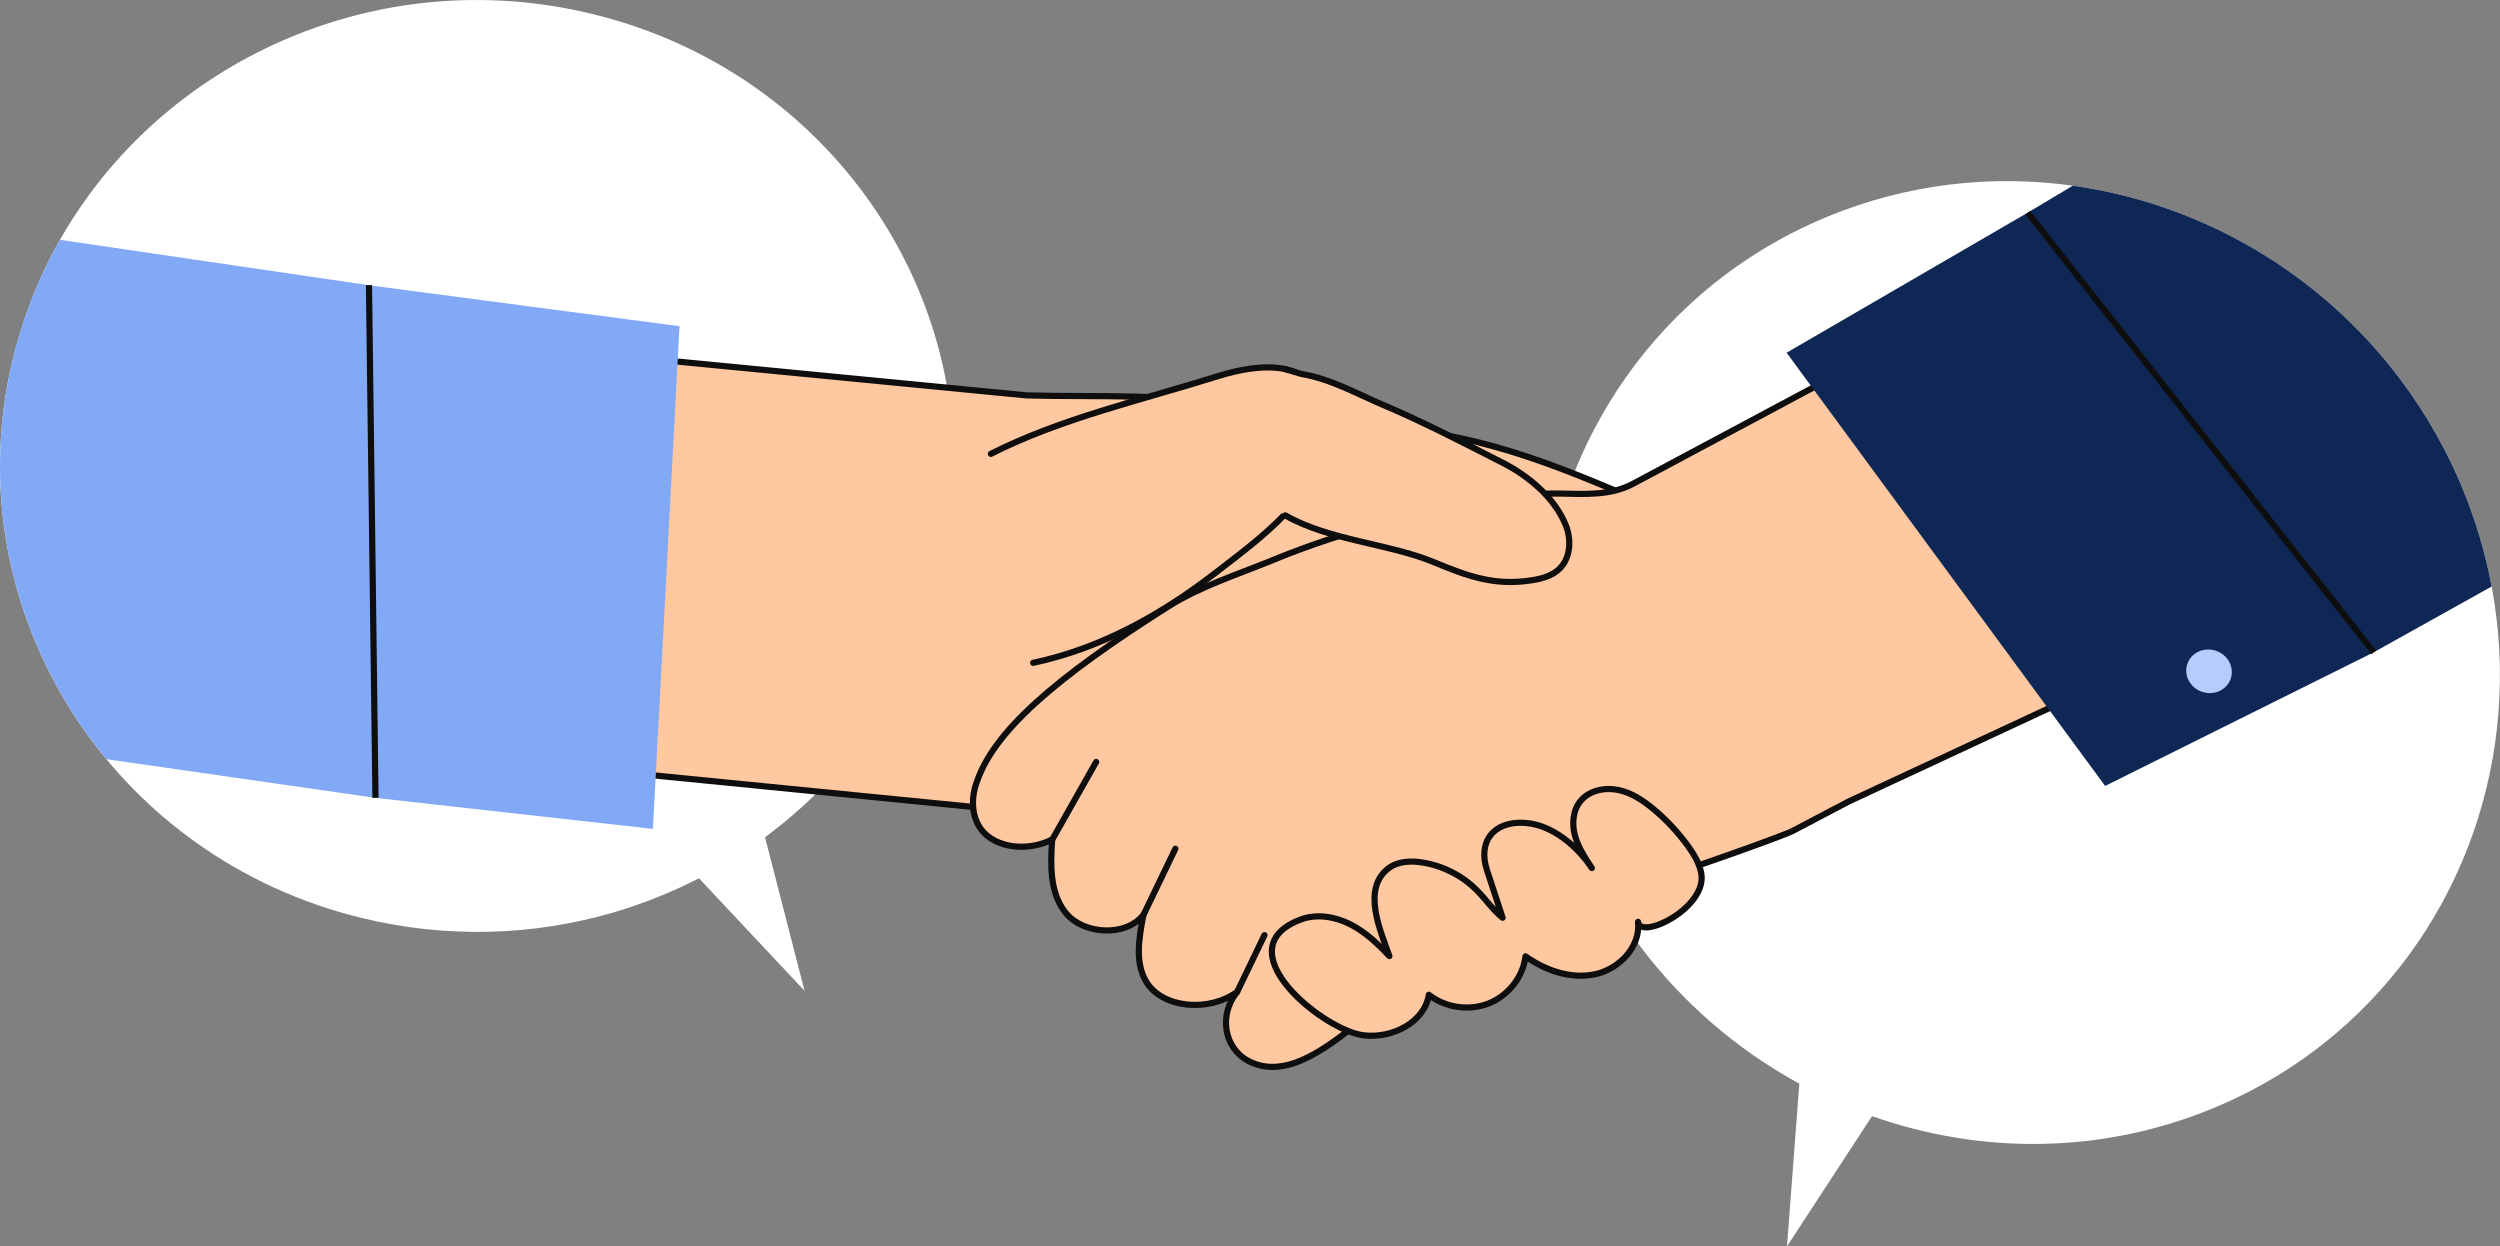
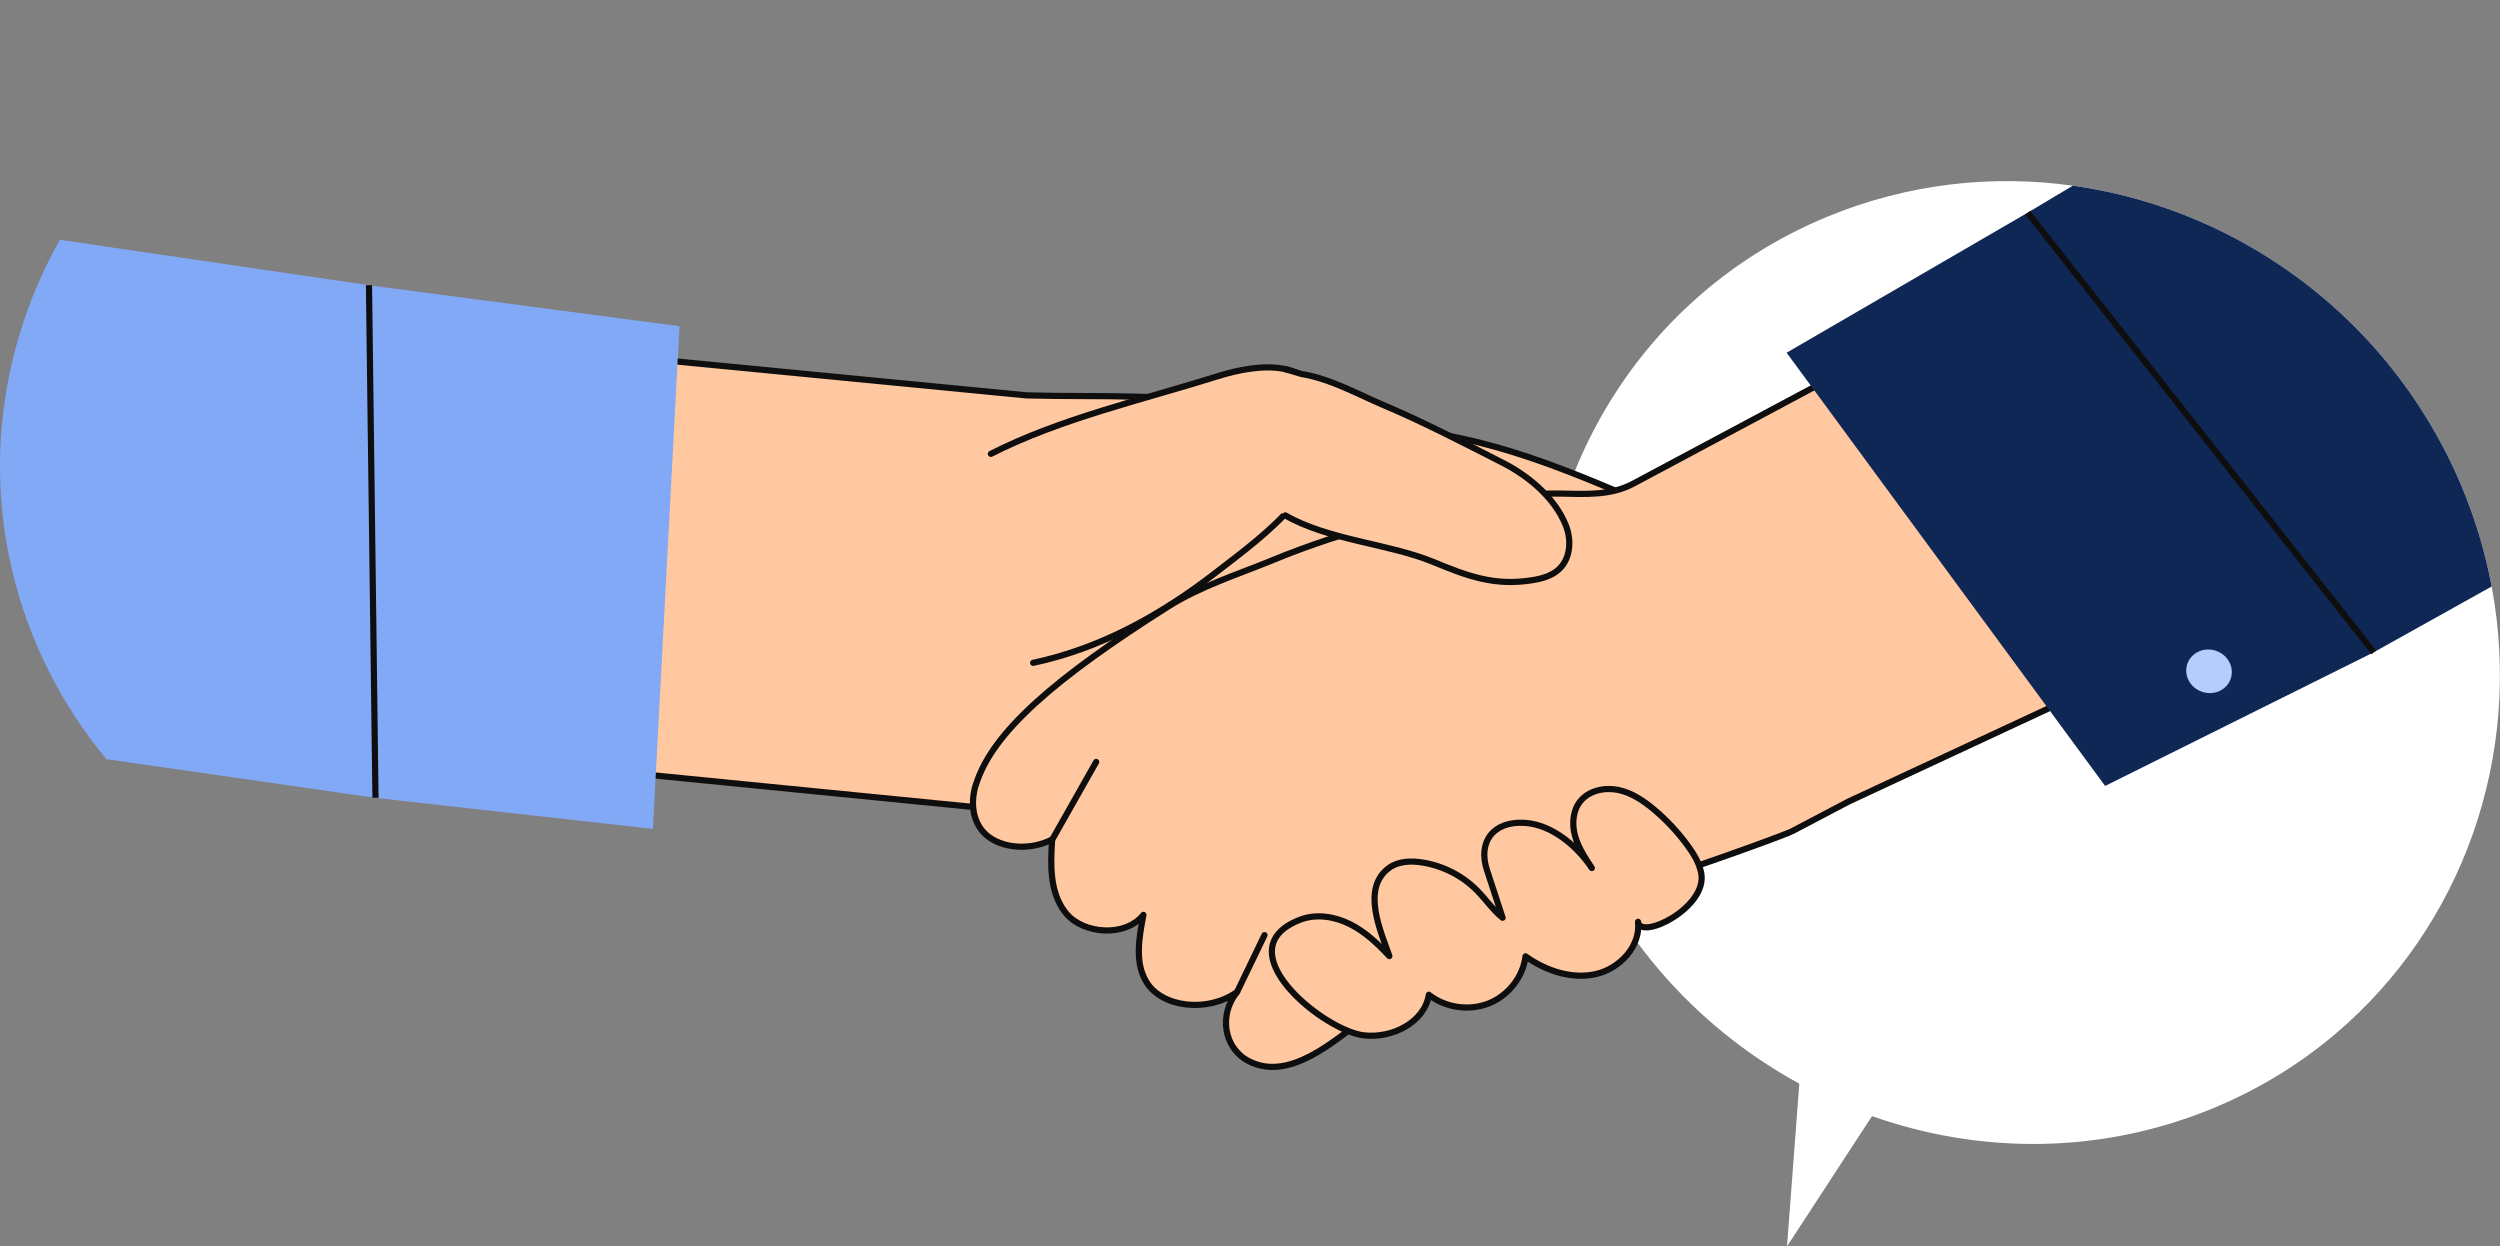
<svg xmlns="http://www.w3.org/2000/svg" id="Calque_2" data-name="Calque 2" viewBox="0 0 395.83 197.34">
  <rect x="0" y="0" width="395.83" height="197.34" fill="#808080" stroke="none" />
  <defs>
    <style> .cls-1 { fill: #82a9f6; } .cls-2 { fill: #ffc8a0; } .cls-3 { fill: #0f2755; } .cls-4, .cls-5 { fill: none; stroke: #0f0e0e; stroke-linejoin: round; stroke-width: .98px; } .cls-6 { fill: #fff; } .cls-7 { fill: #b4cdfb; } .cls-5 { stroke-linecap: round; } </style>
  </defs>
  <g id="Calque_1-2" data-name="Calque 1">
    <g>
-       <path class="cls-6" d="M0,73.68c-.04,17.18,6.12,33.56,16.84,46.52,5.53,6.68,12.27,12.44,20,16.94,4.19,2.44,8.68,4.51,13.42,6.15,2.35.81,4.76,1.52,7.23,2.11,13.46,3.23,26.96,2.72,39.35-.85.12-.04.25-.07.37-.11,4.67-1.37,9.17-3.18,13.46-5.38l16.71,17.81-6.25-24.31c11.9-8.8,21.22-21.08,26.14-35.78.59-1.76,1.12-3.56,1.58-5.39,2.74-10.87,2.85-21.77.74-32.06-1.47-7.18-4.03-14.08-7.54-20.45-.48-.87-.98-1.74-1.49-2.59-9.97-16.49-26.45-29.2-46.99-34.13C59.74-5.98,25.62,9.56,9.5,37.97c-2.33,4.1-4.28,8.47-5.8,13.08-.55,1.67-1.05,3.37-1.49,5.11C.73,62.02.01,67.89,0,73.68Z" />
      <g>
        <path class="cls-2" d="M163.73,128.7c5.68,5.24,11.35,10.48,17.03,15.71,4.09,3.77,8.43,7.69,13.98,9.01,5.55,1.32,12.6-1.02,14.4-6.33,6.88,2.41,15.6-1.31,18.56-7.92,3.63.46,7.47.32,10.86-1.18,3.38-1.49,6.23-4.53,6.68-8.05,3.57,1.2,7.83-.87,9.77-4.09,1.94-3.22,1.86-7.23.65-10.67s-3.45-6.43-5.71-9.31c-8.05-10.27-16.76-21.9-27.56-29.63-2.96-2.12-5.75-4.99-8.8-6.88-4.35-2.69-11.22-3.54-16.24-4.68-11.28-2.56-23.19-1.74-34.84-2.08l-74.5-7.21-9.54,64.9,85.26,8.43Z" />
        <path class="cls-5" d="M163.73,128.7c5.68,5.24,11.35,10.48,17.03,15.71,4.09,3.77,8.43,7.69,13.98,9.01,5.55,1.32,12.6-1.02,14.4-6.33,6.88,2.41,15.6-1.31,18.56-7.92,3.63.46,7.47.32,10.86-1.18,3.38-1.49,6.23-4.53,6.68-8.05,3.57,1.2,7.83-.87,9.77-4.09,1.94-3.22,1.86-7.23.65-10.67s-3.45-6.43-5.71-9.31c-8.05-10.27-16.76-21.9-27.56-29.63-2.96-2.12-5.75-4.99-8.8-6.88-4.35-2.69-11.22-3.54-16.24-4.68-11.28-2.56-23.19-1.74-34.84-2.08l-74.5-7.21-9.54,64.9,85.26,8.43Z" />
        <path class="cls-6" d="M245.34,117.81c.83,4.13,2,8.26,3.54,12.34.42,1.11.86,2.22,1.34,3.33,7.25,16.86,19.73,29.95,34.67,38.1l-1.95,25.76,13.46-20.62c17.05,6.02,36.11,6.1,53.83-1.18,7.29-2.99,13.83-7.01,19.52-11.83,20.16-17.05,29.77-44.1,24.76-70.85-1.01-5.41-2.62-10.8-4.86-16.1l-.19-.44c-2.93-6.82-6.73-13.02-11.19-18.53-12.67-15.65-30.77-25.7-50.08-28.39-12.79-1.78-26.1-.33-38.74,4.86-.51.21-1.01.42-1.51.64-32.39,14.13-49.39,48.85-42.6,82.9Z" />
        <path class="cls-2" d="M223.5,88.03c-.95-4.77-1.91-9.55-2.86-14.32-.38-1.92-.76-3.96-.05-5.79,14.68.83,28.47,6.8,41.88,12.68-12.34,1.87-26.63,5.56-38.97,7.43Z" />
        <path class="cls-5" d="M223.5,88.03c-.95-4.77-1.91-9.55-2.86-14.32-.38-1.92-.76-3.96-.05-5.79,14.68.83,28.47,6.8,41.88,12.68-12.34,1.87-26.63,5.56-38.97,7.43Z" />
        <path class="cls-2" d="M156.89,71.86c10.97-5.59,24.07-8.57,35.84-12.27,6.65-2.09,15.79-3.1,16.94,6.01,1.45,11.43-9.08,18.8-17.2,25.08-8.54,6.62-18.16,11.99-28.89,14.27-7.23,1.53-14.95,1.36-21.82-1.33-3.63-1.42-7.21-3.81-8.4-7.45-4.33-13.21,14.85-19.9,23.53-24.31Z" />
        <path class="cls-5" d="M156.89,71.86c10.97-5.59,24.07-8.57,35.84-12.27,6.65-2.09,15.79-3.1,16.94,6.01,1.45,11.43-9.08,18.8-17.2,25.08-8.54,6.62-18.16,11.99-28.89,14.27" />
        <path class="cls-2" d="M154.52,124.25c2.56-8.32,12.54-16.89,30.45-28.22,5.02-3.18,11.02-5.08,16.53-7.34,5.89-2.42,11.95-4.42,18.13-5.99,8.49-2.16,18.64-4.71,27.45-4.55,3.84.07,7.91.35,11.46-1.54.14-.08,74.64-39.86,74.64-39.86l43.76,50.93-84.23,39.22-8.88,4.67c-.36.28-10.68,4.12-23.07,8.2l-44.51,21.32c-5.03,3.74-12.16,10.27-18.58,6.9-3.89-2.04-4.75-7.31-1.79-10.94-4.54,3.28-11.75,2.55-14.3-1.46-1.94-3.04-1.26-7.03-.54-10.73-2.91,3.61-9.48,3-12.16-.15-.1-.12-.2-.24-.3-.37-2.37-3.12-2.27-7.41-1.99-11.42-3.25,1.65-7.37,1.51-9.96-.35-2.58-1.85-3.08-5.23-2.13-8.33Z" />
        <path class="cls-5" d="M154.52,124.25c2.56-8.32,12.54-16.89,30.45-28.22,5.02-3.18,11.02-5.08,16.53-7.34,5.89-2.42,11.95-4.42,18.13-5.99,8.49-2.16,18.64-4.71,27.45-4.55,3.84.07,7.91.35,11.46-1.54.14-.08,74.64-39.86,74.64-39.86l43.76,50.93-84.23,39.22-8.88,4.67c-.36.28-10.68,4.12-23.07,8.2l-44.51,21.32c-5.03,3.74-12.16,10.27-18.58,6.9-3.89-2.04-4.75-7.31-1.79-10.94-4.54,3.28-11.75,2.55-14.3-1.46-1.94-3.04-1.26-7.03-.54-10.73-2.91,3.61-9.48,3-12.16-.15-.1-.12-.2-.24-.3-.37-2.37-3.12-2.27-7.41-1.99-11.42-3.25,1.65-7.37,1.51-9.96-.35-2.58-1.85-3.08-5.23-2.13-8.33Z" />
        <path class="cls-3" d="M282.88,55.85l2.89,3.93,37.84,51.47,9.7,13.19,42.52-21.16,18.68-10.42c-1.01-5.41-2.62-10.8-4.86-16.1l-.19-.44c-2.93-6.82-6.73-13.02-11.19-18.53-12.67-15.65-30.77-25.7-50.08-28.39l-7.14,4.27-38.16,22.17Z" />
        <line class="cls-4" x1="321.05" y1="33.68" x2="375.84" y2="103.29" />
        <ellipse class="cls-7" cx="349.76" cy="106.3" rx="3.43" ry="3.63" transform="translate(136.83 403.43) rotate(-71.28)" />
        <path class="cls-2" d="M195.93,70.31c-.04-.73-.04-1.46,0-2.18.1-1.98.45-4.01,1.54-5.69,4.79-7.35,15.52-.85,21.16,1.52,6.56,2.75,12.94,6.07,19.26,9.3,4.12,2.1,8.31,5.59,10.04,9.97.91,2.32.72,5.25-1.15,6.94-1.1,1-2.61,1.44-4.09,1.68-6.1,1-10.39-.65-15.72-2.86-9.45-3.91-23.23-3.51-29.27-12.71-1.16-1.77-1.66-3.86-1.77-5.98Z" />
        <path class="cls-5" d="M203.5,81.6c6.87,3.95,16.39,4.46,23.48,7.39,5.33,2.2,9.62,3.86,15.72,2.86,1.48-.24,2.99-.68,4.09-1.68,1.87-1.69,2.06-4.62,1.15-6.94-1.72-4.38-5.91-7.87-10.04-9.97-6.33-3.22-12.7-6.54-19.26-9.3-3.21-1.35-8.08-4.04-12.56-4.74l-2.59-.77" />
        <path class="cls-2" d="M202.11,148.25c.7-1.03,1.92-1.94,3.8-2.65,2.53-.96,5.45-.48,7.85.73,2.41,1.21,4.39,3.1,6.22,5.05-1.34-3.88-4.51-10.71-.04-13.97,1.47-1.07,3.47-1.14,5.27-.85,3.27.52,6.36,2.1,8.66,4.44,1.39,1.4,2.5,3.07,4.04,4.31-.83-2.52-1.65-5.04-2.48-7.56-1.48-4.5,1.06-7.82,6.07-7.46,4.31.31,8.27,3.73,10.54,7.15-1.08-1.63-2.17-3.29-2.68-5.16-.5-1.87-.33-4.03.94-5.52,1.39-1.63,3.83-2.13,5.95-1.68,2.12.45,3.97,1.7,5.62,3.08,2.02,1.7,3.83,3.64,5.37,5.76.96,1.32,1.82,2.75,2.12,4.34,1.01,5.45-9.66,10.7-10.01,7.69.44,3.83-2.86,7.42-6.7,8.28-3.84.86-7.92-.54-11.11-2.81-.4,3.25-2.71,6.21-5.82,7.45-3.11,1.23-6.88.69-9.49-1.37-.67,4.38-5.86,6.98-10.35,6.42-5.45-.68-17.61-10.01-13.77-15.68Z" />
        <path class="cls-5" d="M202.11,148.25c.7-1.03,1.92-1.94,3.8-2.65,2.53-.96,5.45-.48,7.85.73,2.41,1.21,4.39,3.1,6.22,5.05-1.34-3.88-4.51-10.71-.04-13.97,1.47-1.07,3.47-1.14,5.27-.85,3.27.52,6.36,2.1,8.66,4.44,1.39,1.4,2.5,3.07,4.04,4.31-.83-2.52-1.65-5.04-2.48-7.56-1.48-4.5,1.06-7.82,6.07-7.46,4.31.31,8.27,3.73,10.54,7.15-1.08-1.63-2.17-3.29-2.68-5.16-.5-1.87-.33-4.03.94-5.52,1.39-1.63,3.83-2.13,5.95-1.68,2.12.45,3.97,1.7,5.62,3.08,2.02,1.7,3.83,3.64,5.37,5.76.96,1.32,1.82,2.75,2.12,4.34,1.01,5.45-9.66,10.7-10.01,7.69.44,3.83-2.86,7.42-6.7,8.28-3.84.86-7.92-.54-11.11-2.81-.4,3.25-2.71,6.21-5.82,7.45-3.11,1.23-6.88.69-9.49-1.37-.67,4.38-5.86,6.98-10.35,6.42-5.45-.68-17.61-10.01-13.77-15.68Z" />
        <line class="cls-5" x1="166.61" y1="132.92" x2="173.56" y2="120.64" />
-         <line class="cls-5" x1="181.05" y1="144.86" x2="186.1" y2="134.38" />
        <line class="cls-5" x1="195.88" y1="157.04" x2="200.21" y2="148.06" />
      </g>
      <g>
        <path class="cls-1" d="M0,73.68c-.04,17.18,6.12,33.56,16.84,46.52l42.6,6.13,43.58,4.87.36.04v-.15s.67-12.54.67-12.54l3.03-57.34.51-9.56-49.18-6.49-48.92-7.19c-2.33,4.1-4.28,8.47-5.8,13.08-.55,1.67-1.05,3.37-1.49,5.11C.73,62.02.01,67.89,0,73.68Z" />
        <line class="cls-4" x1="59.45" y1="126.32" x2="58.42" y2="45.15" />
      </g>
    </g>
  </g>
</svg>